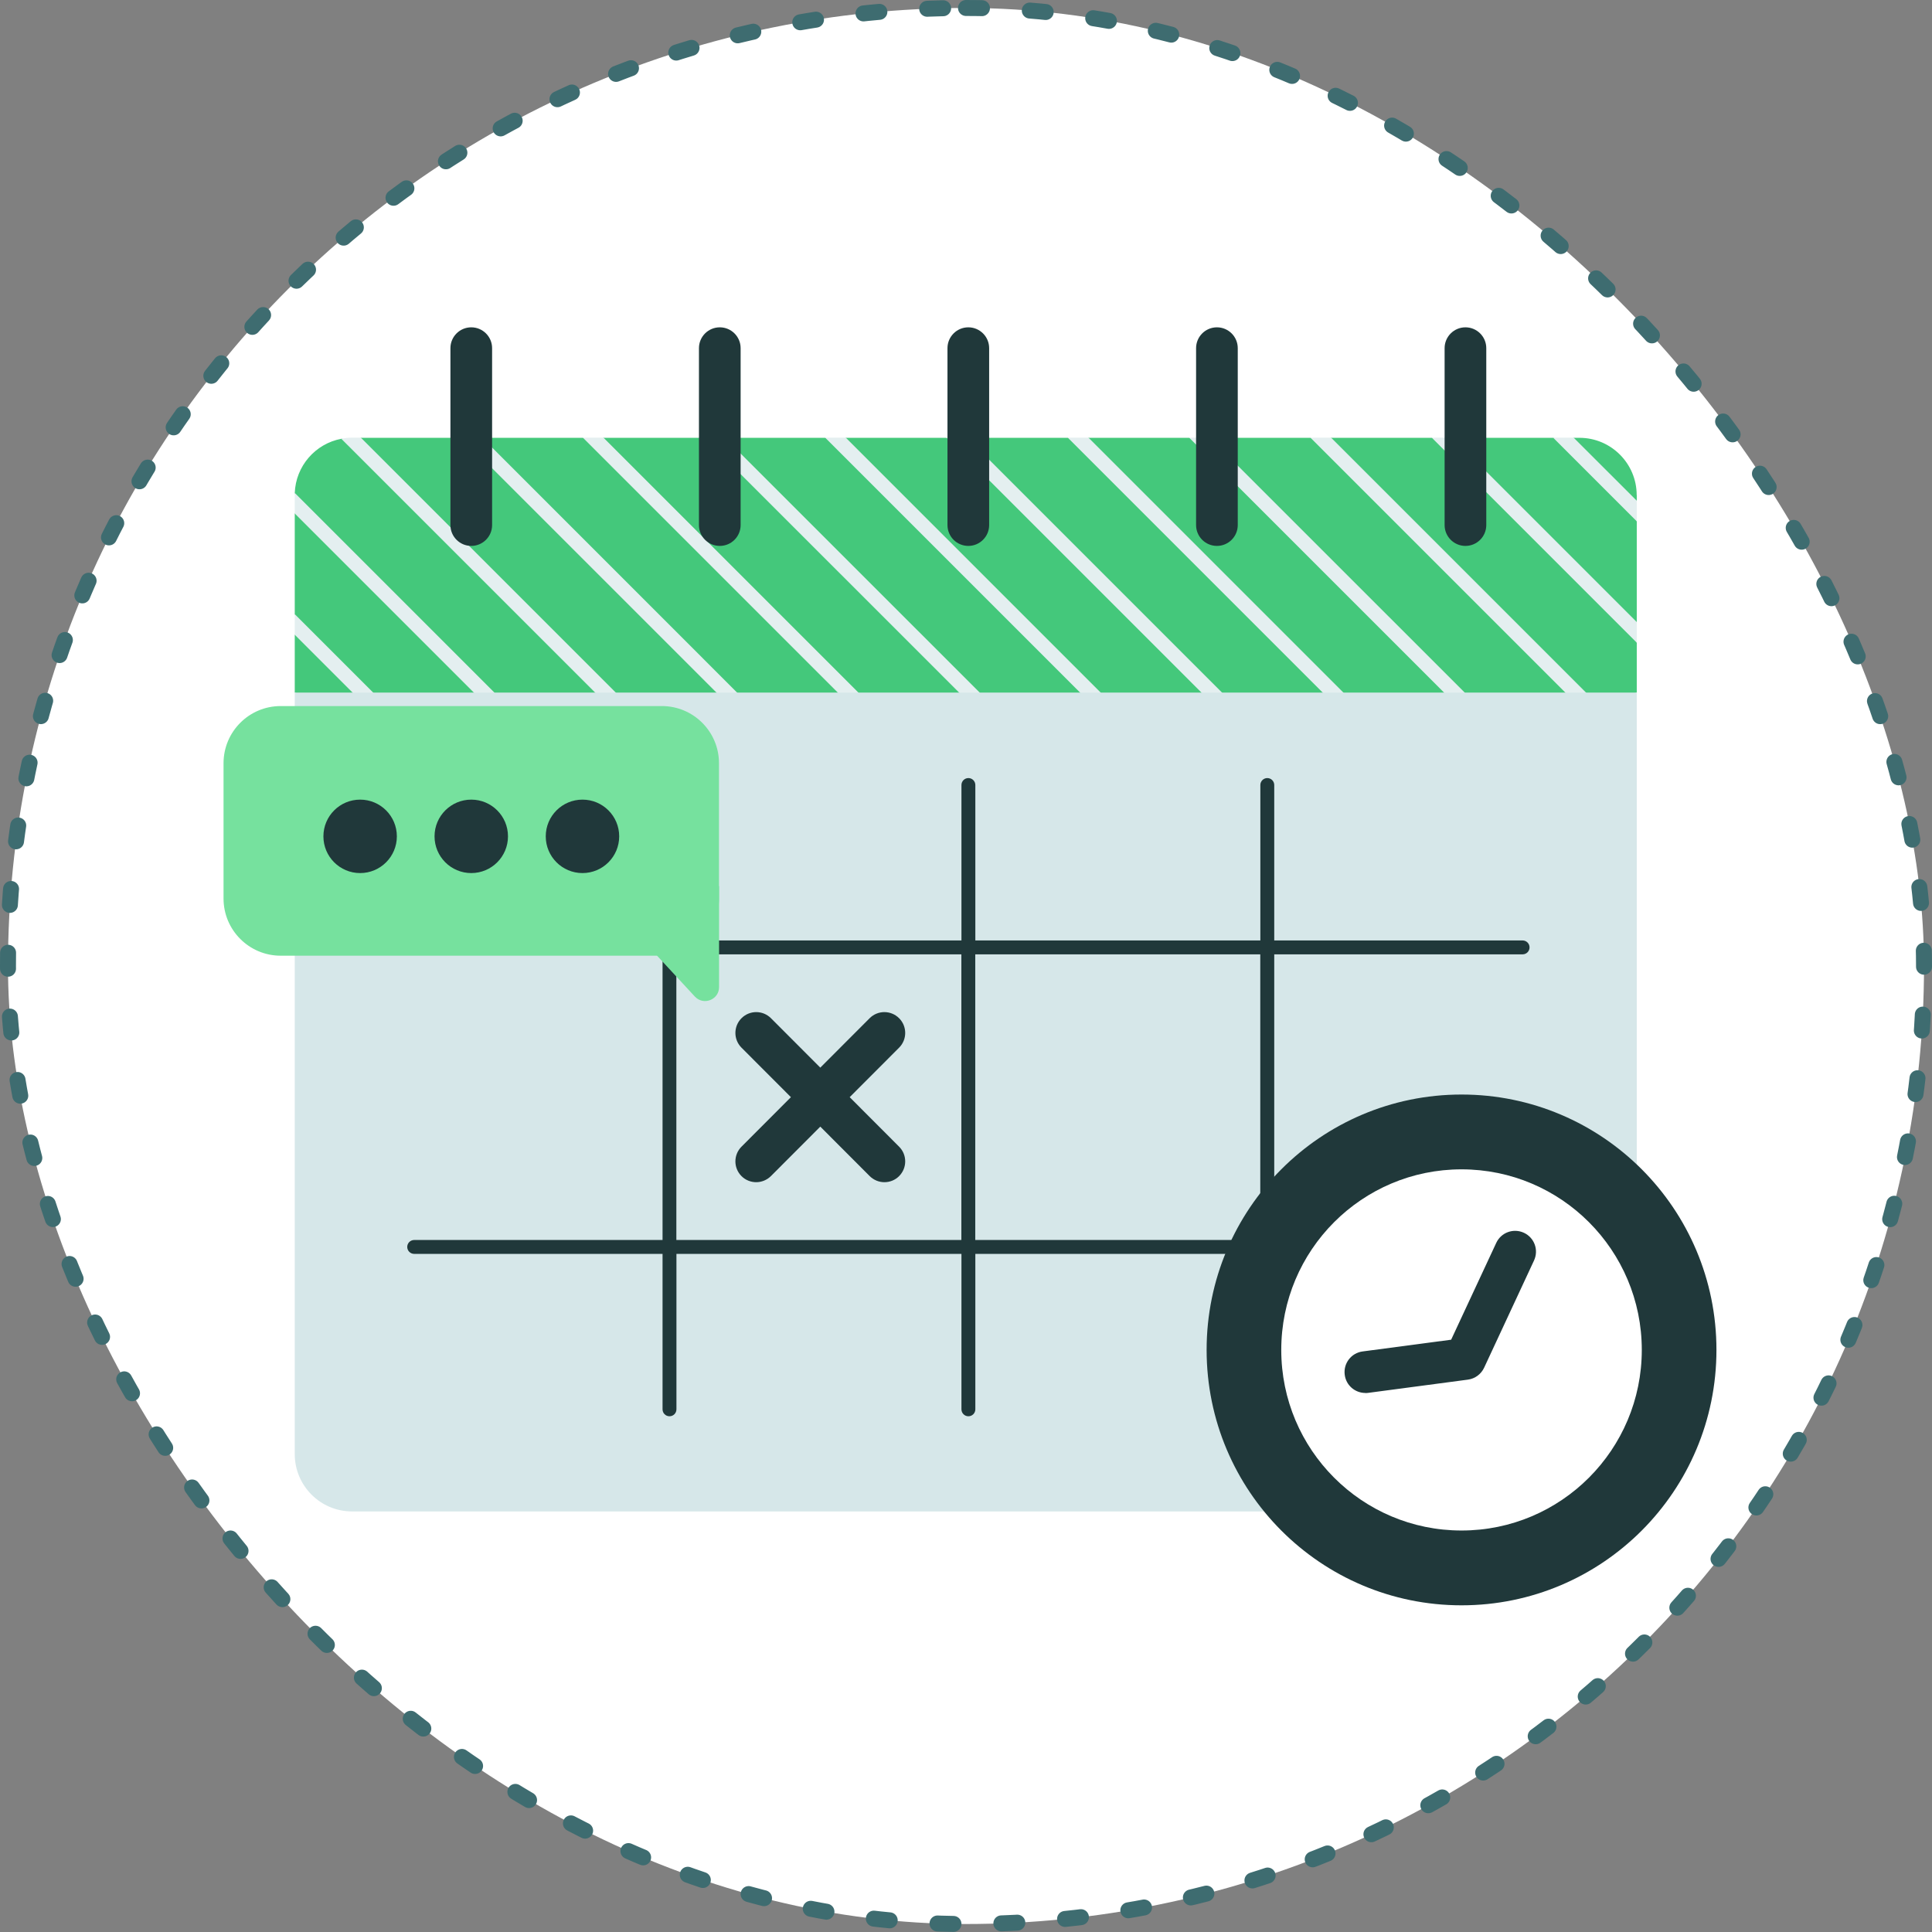
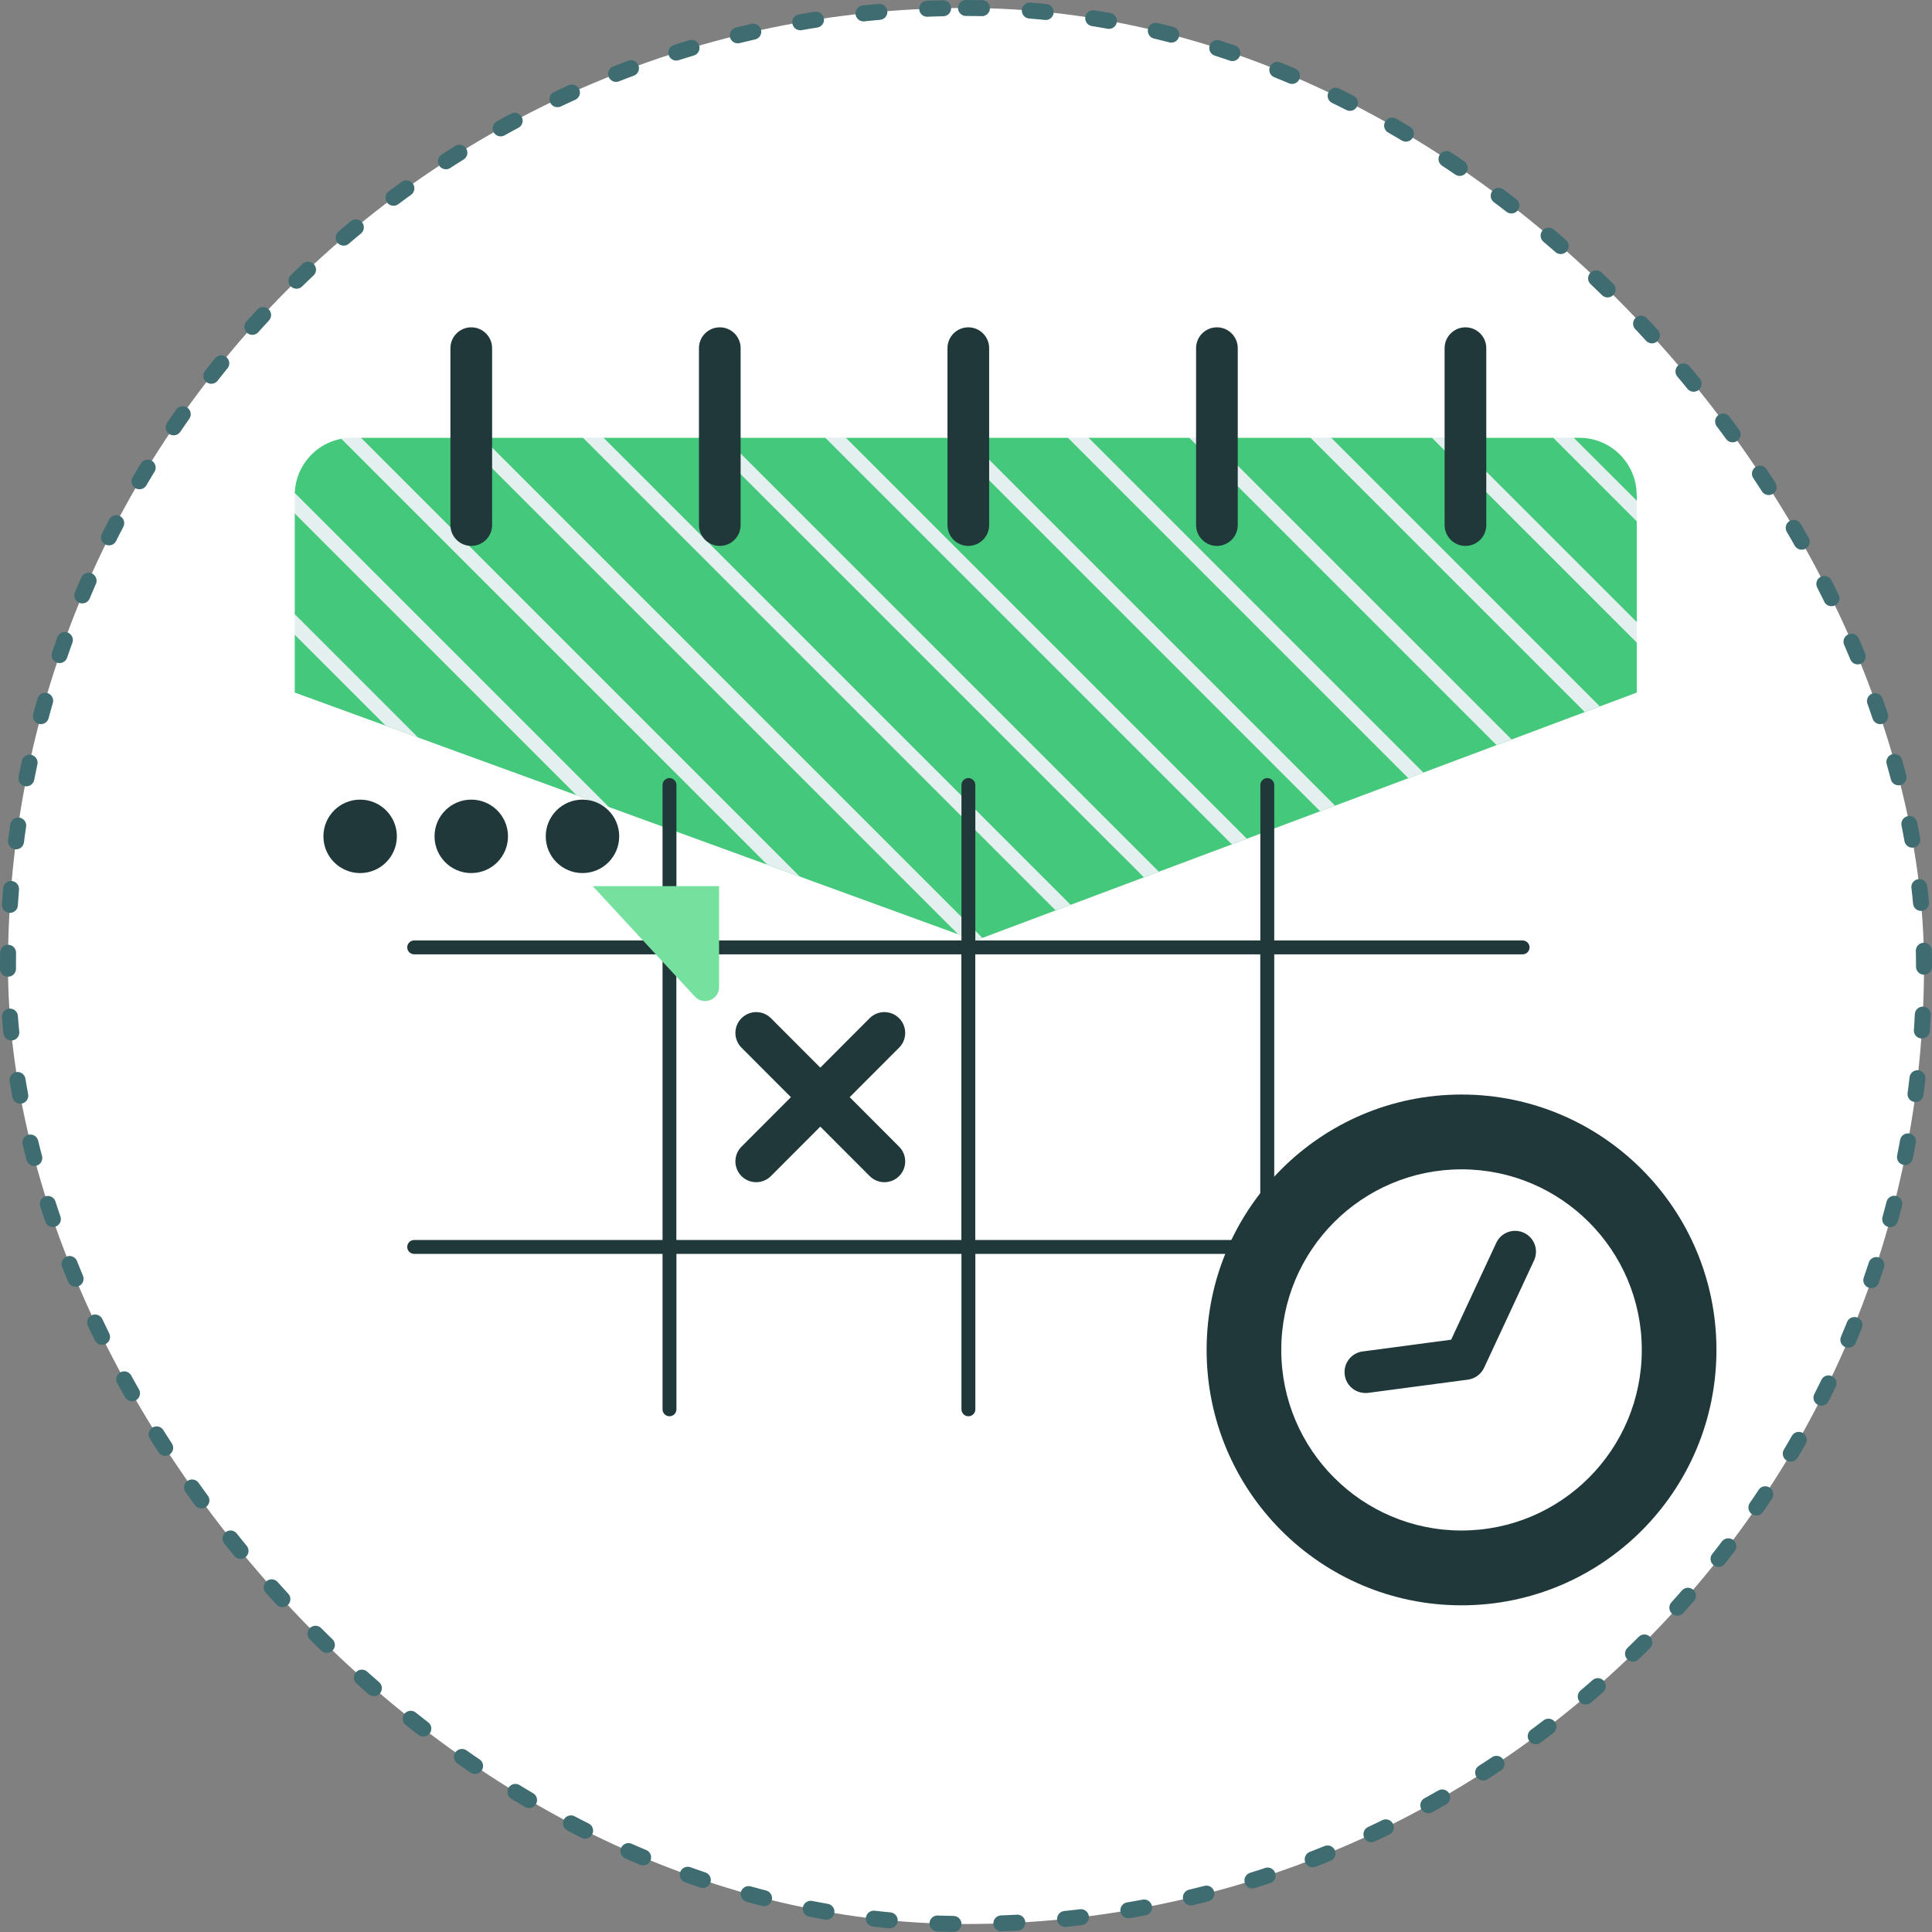
<svg xmlns="http://www.w3.org/2000/svg" width="1000px" height="1000px" viewBox="0 0 242 242" fill="none">
  <rect x="0" y="0" width="242" height="242" fill="#808080" stroke="none" />
  <rect x="1" y="1" width="240" height="240" rx="120" fill="white" />
  <rect x="1" y="1" width="240" height="240" rx="120" stroke="#3E6C70" stroke-width="2" stroke-linecap="round" stroke-dasharray="2 6" />
  <path d="M205.02 62V62.72L204.31 63.64L205.02 65.3V77.92L204.03 78.63L205.02 80.5V86.75L122.17 117.81L36.92 86.75V79.52L37.64 78.78L36.92 76.94V64.33L37.58 63.39C37.58 63.39 36.92 61.85 36.92 61.77C37.04 58.37 39.51 55.57 42.76 54.96C43.13 54.89 44.14 55.67 44.21 55.67L45.2 54.84H73.01L74.65 55.49L75.59 54.84H103.36L104.92 55.55L105.94 54.84H118.56L119.59 55.22L120.13 54.84H133.76L135.4 55.57L136.34 54.84H148.95L150.6 55.38L151.54 54.84H164.15L165.52 55.48L166.73 54.84H179.34L181.09 55.41L181.92 54.84H194.63L196.19 55.57L197.11 54.84H197.84C201.8 54.84 205.01 58.06 205.01 62.02L205.02 62Z" fill="#44C87B" />
  <path d="M145.16 109.19L143.28 109.89L88.2 54.82H90.78L145.16 109.19Z" fill="#E4EFF0" />
  <path d="M134.1 113.33L132.22 114.03L73.01 54.82H75.59L134.1 113.33Z" fill="#E4EFF0" />
  <path d="M123.05 117.48L122.16 117.81L120.02 117.03L57.81 54.82H60.4L123.05 117.48Z" fill="#E4EFF0" />
  <path d="M100.17 109.79L96.11 108.31L42.74 54.95C43.18 54.87 43.63 54.82 44.09 54.82H45.2L100.18 109.8L100.17 109.79Z" fill="#E4EFF0" />
  <path d="M76.27 101.09L72.21 99.61L36.92 64.32V62C36.92 61.91 36.92 61.82 36.92 61.74L76.26 101.08L76.27 101.09Z" fill="#E4EFF0" />
  <path d="M52.37 92.38L48.3 90.89L36.92 79.51V76.93L52.37 92.38Z" fill="#E4EFF0" />
  <path d="M205.02 62.72V65.3L194.54 54.82H197.11L205.02 62.72Z" fill="#E4EFF0" />
  <path d="M205.02 77.92V80.5L179.34 54.82H181.92L205.02 77.92Z" fill="#E4EFF0" />
  <path d="M200.39 88.48L198.51 89.19L164.14 54.82H166.73L200.39 88.48Z" fill="#E4EFF0" />
  <path d="M189.34 92.62L187.46 93.33L148.95 54.82H151.53L189.34 92.62Z" fill="#E4EFF0" />
  <path d="M178.29 96.77L176.41 97.48L133.75 54.82H136.34L178.29 96.77Z" fill="#E4EFF0" />
  <path d="M167.23 100.91L165.36 101.62L118.56 54.82H121.14L167.23 100.91Z" fill="#E4EFF0" />
  <path d="M156.18 105.06L154.3 105.76L103.36 54.82H105.94L156.18 105.06Z" fill="#E4EFF0" />
-   <path d="M205.02 86.75V182.14C205.02 186.11 201.81 189.32 197.85 189.32H44.09C40.13 189.32 36.92 186.1 36.92 182.14V86.75H205.01H205.02Z" fill="#D6E7E9" />
  <path d="M121.29 68.38C119.85 68.38 118.68 67.21 118.68 65.77V43.61C118.68 42.17 119.85 41 121.29 41C122.73 41 123.9 42.17 123.9 43.61V65.77C123.9 67.21 122.73 68.38 121.29 68.38Z" fill="#20383A" />
  <path d="M90.16 68.38C88.72 68.38 87.55 67.21 87.55 65.77V43.61C87.55 42.17 88.72 41 90.16 41C91.6 41 92.77 42.17 92.77 43.61V65.77C92.77 67.21 91.6 68.38 90.16 68.38Z" fill="#20383A" />
  <path d="M59.03 68.38C57.59 68.38 56.42 67.21 56.42 65.77V43.61C56.42 42.17 57.59 41 59.03 41C60.47 41 61.64 42.17 61.64 43.61V65.77C61.64 67.21 60.47 68.38 59.03 68.38Z" fill="#20383A" />
  <path d="M183.56 68.38C182.12 68.38 180.95 67.21 180.95 65.77V43.61C180.95 42.17 182.12 41 183.56 41C185 41 186.17 42.17 186.17 43.61V65.77C186.17 67.21 185 68.38 183.56 68.38Z" fill="#20383A" />
  <path d="M152.43 68.38C150.99 68.38 149.82 67.21 149.82 65.77V43.61C149.82 42.17 150.99 41 152.43 41C153.87 41 155.04 42.17 155.04 43.61V65.77C155.04 67.21 153.87 68.38 152.43 68.38Z" fill="#20383A" />
  <path d="M190.72 155.32H159.61V119.54H190.72C191.2 119.54 191.59 119.15 191.59 118.67C191.59 118.19 191.2 117.8 190.72 117.8H159.61V98.33C159.61 97.85 159.22 97.46 158.74 97.46C158.26 97.46 157.87 97.85 157.87 98.33V117.8H122.17V98.33C122.17 97.85 121.78 97.46 121.3 97.46C120.82 97.46 120.43 97.85 120.43 98.33V117.8H84.73V98.33C84.73 97.85 84.34 97.46 83.86 97.46C83.38 97.46 82.99 97.85 82.99 98.33V117.8H51.88C51.4 117.8 51.01 118.19 51.01 118.67C51.01 119.15 51.4 119.54 51.88 119.54H82.99V155.32H51.88C51.4 155.32 51.01 155.71 51.01 156.19C51.01 156.67 51.4 157.06 51.88 157.06H82.99V176.53C82.99 177.01 83.38 177.4 83.86 177.4C84.34 177.4 84.73 177.01 84.73 176.53V157.06H120.43V176.53C120.43 177.01 120.82 177.4 121.3 177.4C121.78 177.4 122.17 177.01 122.17 176.53V157.06H157.87V176.53C157.87 177.01 158.26 177.4 158.74 177.4C159.22 177.4 159.61 177.01 159.61 176.53V157.06H190.72C191.2 157.06 191.59 156.67 191.59 156.19C191.59 155.71 191.2 155.32 190.72 155.32ZM84.72 155.32V119.54H120.42V155.32H84.72ZM122.16 155.32V119.54H157.86V155.32H122.16Z" fill="#20383A" />
  <path d="M106.43 137.43L112.62 131.23C113.64 130.21 113.64 128.56 112.62 127.54C111.6 126.52 109.95 126.52 108.93 127.54L102.75 133.73L96.57 127.54C95.55 126.52 93.9 126.52 92.88 127.54C91.86 128.56 91.86 130.21 92.88 131.23L99.07 137.43L92.88 143.63C91.86 144.65 91.86 146.3 92.88 147.32C93.39 147.83 94.06 148.08 94.72 148.08C95.38 148.08 96.06 147.82 96.57 147.31L102.75 141.12L108.93 147.31C109.44 147.82 110.11 148.08 110.78 148.08C111.45 148.08 112.11 147.83 112.62 147.32C113.64 146.3 113.64 144.65 112.62 143.63L106.43 137.43Z" fill="#20383A" />
  <path d="M183.07 201.08C200.704 201.08 215 186.758 215 169.09C215 151.422 200.704 137.1 183.07 137.1C165.435 137.1 151.14 151.422 151.14 169.09C151.14 186.758 165.435 201.08 183.07 201.08Z" fill="#20383A" />
  <path d="M183.069 191.71C195.54 191.71 205.649 181.583 205.649 169.09C205.649 156.597 195.54 146.47 183.069 146.47C170.599 146.47 160.489 156.597 160.489 169.09C160.489 181.583 170.599 191.71 183.069 191.71Z" fill="white" />
  <path d="M171.019 174.48C169.729 174.48 168.609 173.53 168.439 172.21C168.249 170.78 169.249 169.47 170.679 169.28L181.769 167.81L187.419 155.68C188.029 154.37 189.579 153.81 190.889 154.42C192.199 155.03 192.759 156.58 192.149 157.89L185.899 171.32C185.519 172.13 184.759 172.69 183.879 172.81L171.369 174.47C171.249 174.49 171.139 174.49 171.019 174.49V174.48Z" fill="#20383A" />
-   <path d="M82.9 88.44H35.16C31.206 88.44 28 91.646 28 95.6V112.55C28 116.504 31.206 119.71 35.16 119.71H82.9C86.854 119.71 90.06 116.504 90.06 112.55V95.6C90.06 91.646 86.854 88.44 82.9 88.44Z" fill="#76E19E" />
  <path d="M87.04 124.83L74.25 111H90.07V123.64C90.07 125.23 88.12 125.99 87.04 124.83Z" fill="#76E19E" />
  <path d="M63.63 104.76C63.63 107.3 61.57 109.36 59.03 109.36C56.49 109.36 54.43 107.3 54.43 104.76C54.43 102.22 56.49 100.16 59.03 100.16C61.57 100.16 63.63 102.22 63.63 104.76Z" fill="#20383A" />
  <path d="M45.11 109.36C47.65 109.36 49.71 107.3 49.71 104.76C49.71 102.219 47.65 100.16 45.11 100.16C42.569 100.16 40.51 102.219 40.51 104.76C40.51 107.3 42.569 109.36 45.11 109.36Z" fill="#20383A" />
  <path d="M72.96 109.36C75.501 109.36 77.56 107.3 77.56 104.76C77.56 102.219 75.501 100.16 72.96 100.16C70.42 100.16 68.36 102.219 68.36 104.76C68.36 107.3 70.42 109.36 72.96 109.36Z" fill="#20383A" />
</svg>